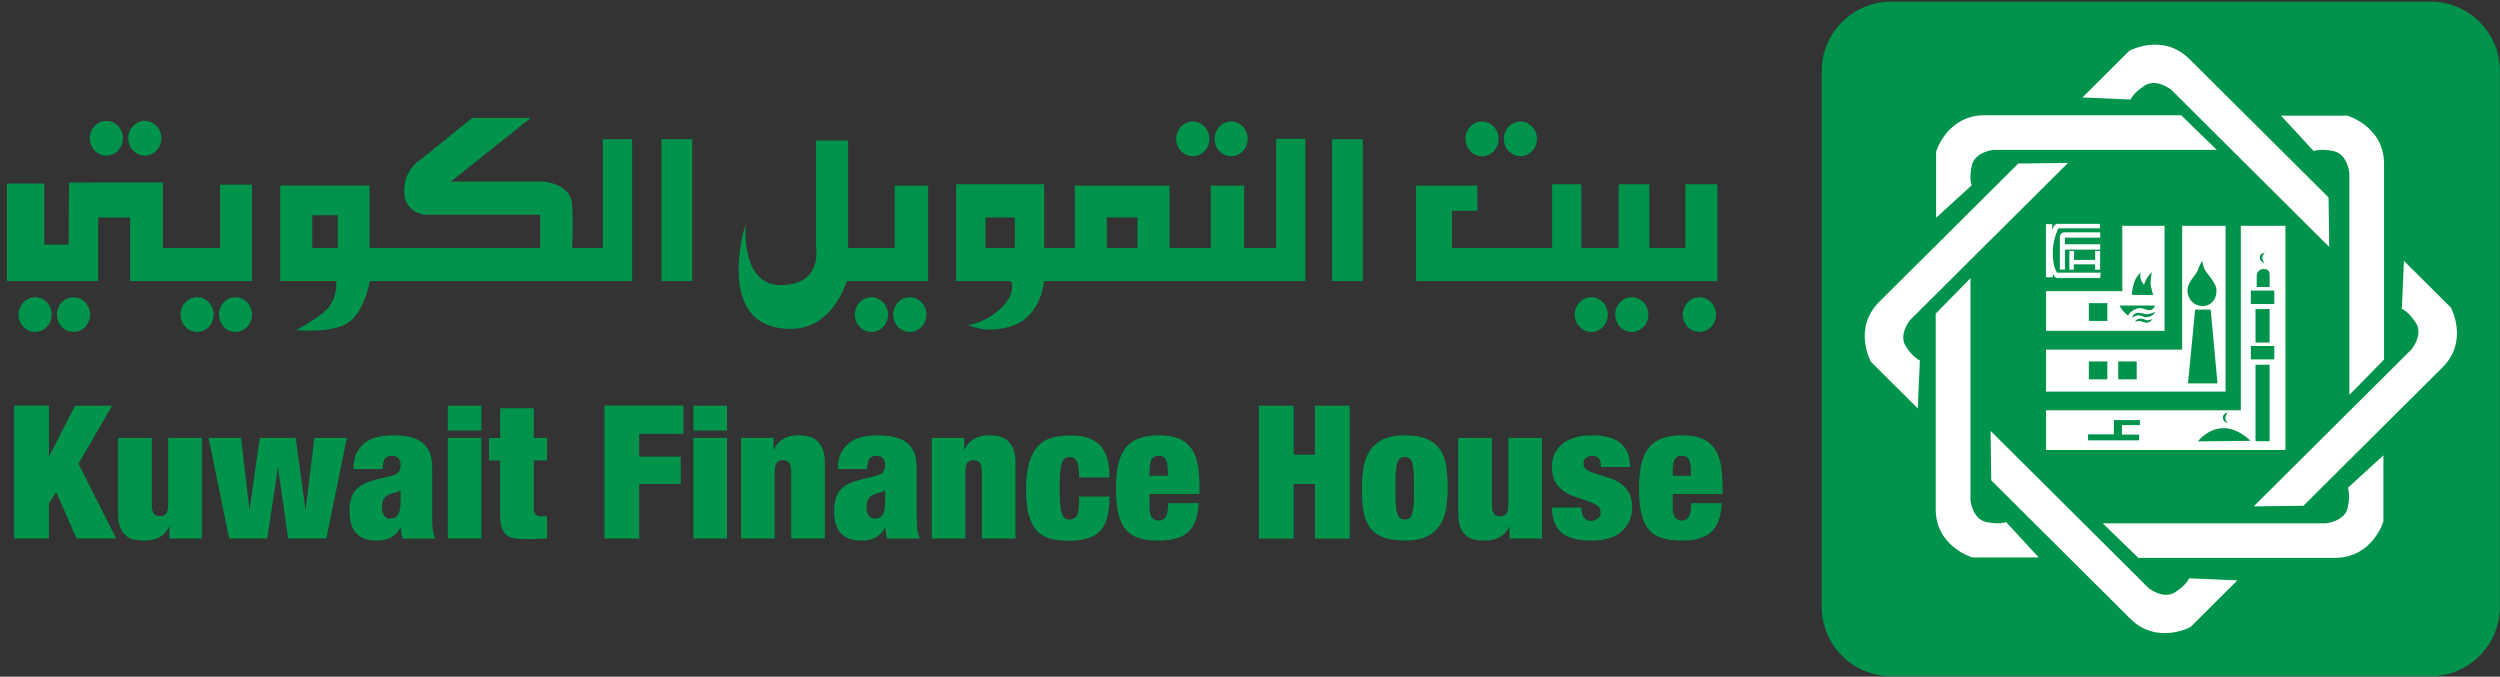
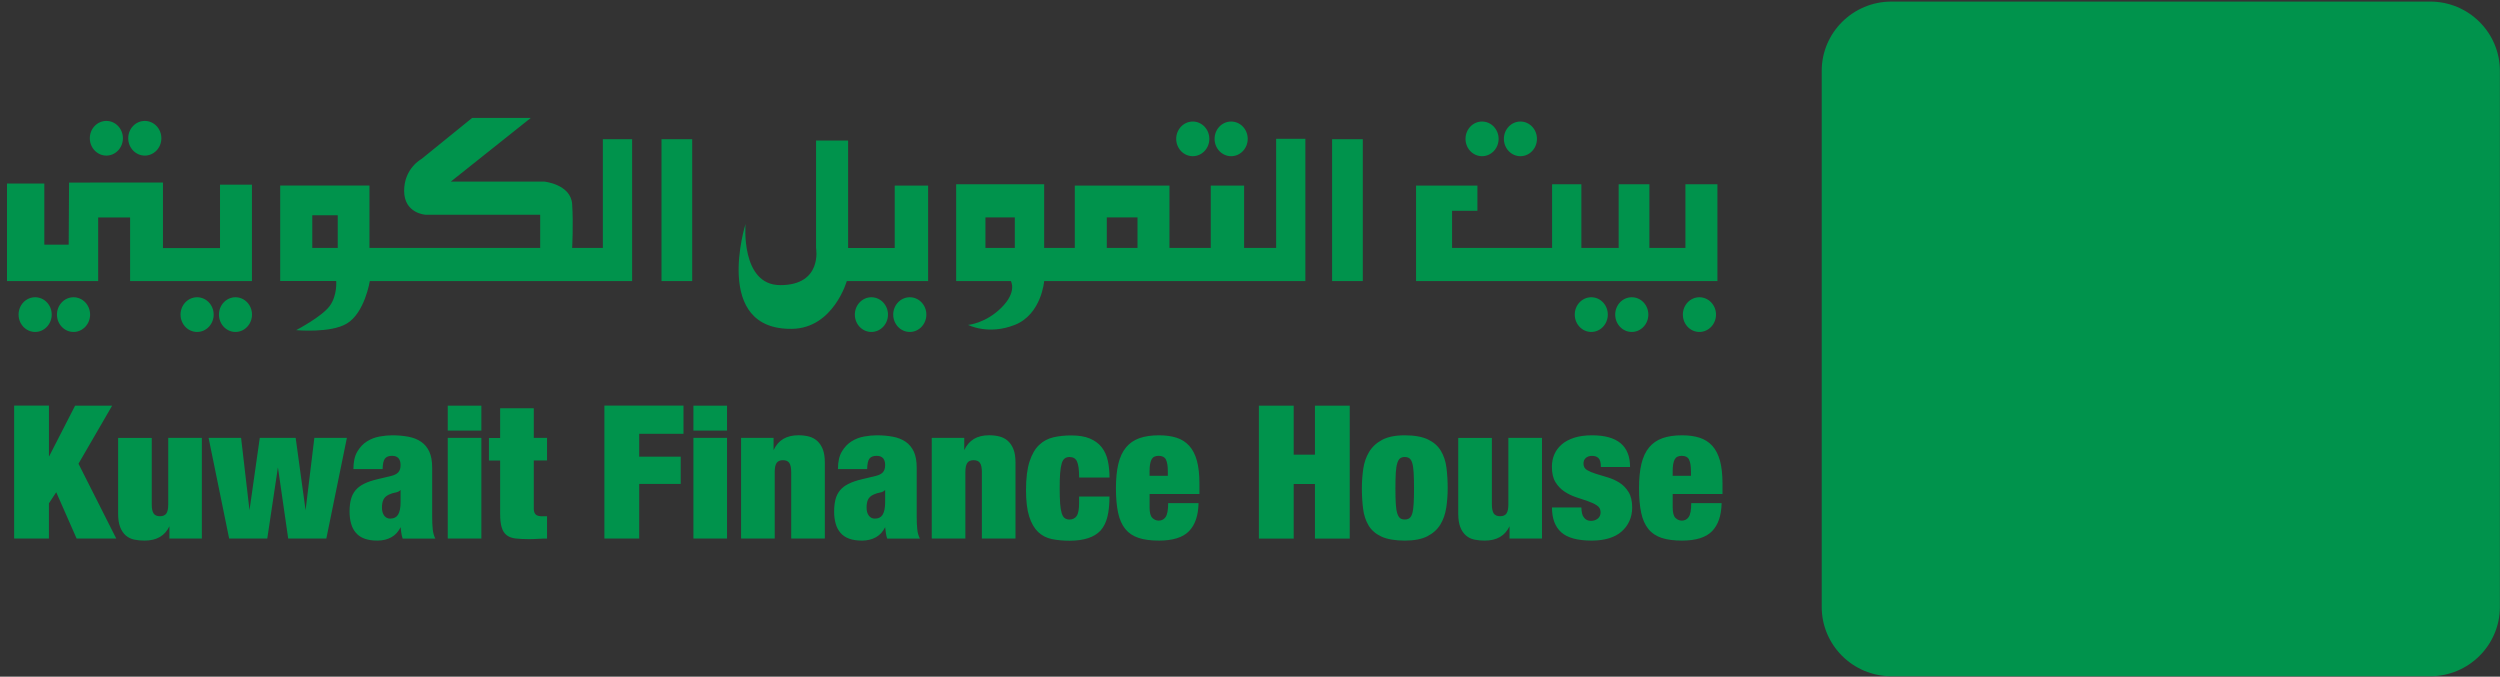
<svg xmlns="http://www.w3.org/2000/svg" width="351" height="95" viewBox="0 0 351 95" fill="none">
  <rect x="0" y="0" width="351" height="95" fill="#333333" stroke="none" />
  <path fill-rule="evenodd" clip-rule="evenodd" d="M203.05 71.276C202.919 72.167 202.645 72.956 202.229 73.642C201.807 74.328 201.202 74.879 200.41 75.287C199.617 75.695 198.551 75.9 197.228 75.9C195.905 75.9 194.759 75.712 193.955 75.338C193.152 74.964 192.547 74.442 192.148 73.772C191.749 73.103 191.487 72.32 191.378 71.424C191.264 70.528 191.207 69.563 191.207 68.537C191.207 67.612 191.276 66.71 191.401 65.819C191.532 64.929 191.806 64.14 192.228 63.443C192.65 62.745 193.254 62.183 194.047 61.758C194.839 61.332 195.9 61.117 197.228 61.117C198.557 61.117 199.697 61.315 200.501 61.707C201.305 62.098 201.909 62.631 202.309 63.312C202.713 63.993 202.97 64.776 203.084 65.678C203.198 66.574 203.255 67.538 203.255 68.565C203.255 69.484 203.187 70.391 203.056 71.282L203.05 71.276ZM195.968 70.738C196.002 71.299 196.071 71.747 196.179 72.082C196.282 72.411 196.419 72.638 196.584 72.757C196.749 72.876 196.96 72.939 197.223 72.939C197.485 72.939 197.702 72.882 197.878 72.757C198.049 72.638 198.186 72.411 198.283 72.082C198.38 71.753 198.443 71.305 198.477 70.738C198.511 70.176 198.528 69.45 198.528 68.565C198.528 67.68 198.511 66.948 198.477 66.375C198.443 65.802 198.38 65.349 198.283 65.02C198.186 64.691 198.049 64.464 197.878 64.344C197.707 64.225 197.491 64.163 197.223 64.163C196.955 64.163 196.749 64.225 196.584 64.344C196.419 64.464 196.282 64.691 196.179 65.02C196.077 65.349 196.002 65.797 195.968 66.375C195.934 66.948 195.917 67.674 195.917 68.565C195.917 69.456 195.934 70.176 195.968 70.738ZM161.398 71.197C161.398 71.957 161.529 72.468 161.792 72.717C162.054 72.967 162.35 73.097 162.681 73.097C163.097 73.097 163.422 72.927 163.656 72.587C163.89 72.246 164.01 71.6 164.01 70.641H168.275C168.24 72.383 167.796 73.693 166.935 74.578C166.079 75.457 164.671 75.9 162.71 75.9C161.575 75.9 160.617 75.775 159.853 75.52C159.083 75.264 158.462 74.85 157.988 74.266C157.515 73.682 157.179 72.921 156.979 71.98C156.78 71.038 156.677 69.898 156.677 68.559C156.677 67.221 156.791 66.052 157.019 65.11C157.247 64.169 157.606 63.403 158.097 62.813C158.587 62.223 159.209 61.792 159.973 61.52C160.731 61.253 161.643 61.117 162.71 61.117C163.65 61.117 164.477 61.23 165.19 61.457C165.897 61.684 166.49 62.064 166.969 62.592C167.448 63.125 167.807 63.823 168.046 64.685C168.28 65.547 168.4 66.625 168.4 67.913V69.353H161.404V71.203L161.398 71.197ZM163.696 64.52C163.513 64.174 163.171 63.998 162.67 63.998C162.168 63.998 161.854 64.174 161.672 64.52C161.489 64.872 161.398 65.422 161.398 66.171V66.801H163.964V66.171C163.964 65.422 163.873 64.872 163.69 64.52H163.696ZM124.382 74.856L124.274 74.016C123.96 74.646 123.544 75.117 122.979 75.429C122.415 75.741 121.765 75.9 121.035 75.9C120.305 75.9 119.718 75.809 119.216 75.627C118.72 75.446 118.315 75.174 118.002 74.805C117.688 74.442 117.46 74.005 117.323 73.5C117.181 72.995 117.112 72.439 117.112 71.827C117.112 71.163 117.181 70.59 117.306 70.102C117.437 69.614 117.648 69.195 117.945 68.837C118.241 68.48 118.64 68.174 119.148 67.924C119.655 67.669 120.282 67.459 121.029 67.283L122.888 66.841C123.396 66.721 123.749 66.54 123.96 66.307C124.171 66.069 124.274 65.734 124.274 65.303C124.274 64.435 123.875 63.998 123.076 63.998C122.626 63.998 122.295 64.123 122.084 64.373C121.879 64.623 121.765 65.116 121.748 65.853H117.648C117.648 64.832 117.831 64.01 118.201 63.392C118.566 62.779 119.022 62.297 119.564 61.962C120.106 61.622 120.693 61.401 121.326 61.287C121.953 61.174 122.54 61.117 123.088 61.117C123.909 61.117 124.667 61.185 125.357 61.315C126.047 61.446 126.646 61.678 127.142 62.019C127.638 62.359 128.025 62.819 128.299 63.403C128.573 63.987 128.704 64.742 128.704 65.661V72.558C128.704 73.222 128.732 73.806 128.784 74.311C128.835 74.816 128.961 75.253 129.149 75.616H124.564C124.479 75.372 124.416 75.123 124.382 74.856ZM123.937 72.235C124.165 71.855 124.274 71.271 124.274 70.488V68.792C124.08 68.985 123.869 69.098 123.584 69.144C123.299 69.189 122.979 69.285 122.632 69.444C122.267 69.62 122.016 69.847 121.873 70.136C121.736 70.42 121.668 70.8 121.668 71.271C121.668 71.742 121.771 72.116 121.982 72.394C122.192 72.672 122.466 72.814 122.814 72.814C123.333 72.814 123.709 72.621 123.937 72.241V72.235ZM102.076 61.48V75.61H97.355V61.48H102.076ZM102.076 56.953V60.453H97.355V56.953H102.076ZM67.586 61.48V75.61H62.865V61.48H67.586ZM67.586 56.953V60.453H62.865V56.953H67.586ZM165.139 19.497C165.139 18.153 166.182 17.064 167.465 17.064C168.748 17.064 169.791 18.153 169.791 19.497C169.791 20.841 168.748 21.93 167.465 21.93C166.182 21.93 165.139 20.841 165.139 19.497ZM170.527 19.497C170.527 18.153 171.564 17.064 172.853 17.064C174.142 17.064 175.179 18.153 175.179 19.497C175.179 20.841 174.136 21.93 172.853 21.93C171.57 21.93 170.527 20.841 170.527 19.497ZM205.758 19.497C205.758 18.153 206.796 17.064 208.079 17.064C209.362 17.064 210.405 18.153 210.405 19.497C210.405 20.841 209.362 21.93 208.079 21.93C206.796 21.93 205.758 20.841 205.758 19.497ZM211.146 19.497C211.146 18.153 212.184 17.064 213.467 17.064C214.75 17.064 215.788 18.153 215.788 19.497C215.788 20.841 214.75 21.93 213.467 21.93C212.184 21.93 211.146 20.841 211.146 19.497ZM236.274 44.167C236.274 42.823 237.312 41.734 238.595 41.734C239.878 41.734 240.927 42.823 240.927 44.167C240.927 45.511 239.884 46.606 238.595 46.606C237.306 46.606 236.274 45.517 236.274 44.167ZM221.096 44.167C221.096 42.823 222.134 41.734 223.417 41.734C224.7 41.734 225.737 42.823 225.737 44.167C225.737 45.511 224.7 46.606 223.417 46.606C222.134 46.606 221.096 45.517 221.096 44.167ZM226.775 44.167C226.775 42.823 227.813 41.734 229.101 41.734C230.39 41.734 231.428 42.823 231.428 44.167C231.428 45.511 230.384 46.606 229.101 46.606C227.819 46.606 226.775 45.517 226.775 44.167ZM120.02 44.167C120.02 42.823 121.064 41.734 122.341 41.734C123.618 41.734 124.673 42.823 124.673 44.167C124.673 45.511 123.629 46.606 122.341 46.606C121.052 46.606 120.02 45.517 120.02 44.167ZM125.408 44.167C125.408 42.823 126.452 41.734 127.735 41.734C129.018 41.734 130.061 42.823 130.061 44.167C130.061 45.511 129.023 46.606 127.735 46.606C126.446 46.606 125.408 45.517 125.408 44.167ZM25.347 44.167C25.347 42.823 26.391 41.734 27.674 41.734C28.956 41.734 30 42.823 30 44.167C30 45.511 28.962 46.606 27.674 46.606C26.385 46.606 25.347 45.517 25.347 44.167ZM30.741 44.167C30.741 42.823 31.779 41.734 33.062 41.734C34.345 41.734 35.382 42.823 35.382 44.167C35.382 45.511 34.345 46.606 33.062 46.606C31.779 46.606 30.741 45.517 30.741 44.167ZM12.609 19.412C12.609 18.062 13.653 16.978 14.936 16.978C16.219 16.978 17.256 18.067 17.256 19.412C17.256 20.756 16.213 21.846 14.936 21.846C13.659 21.846 12.609 20.756 12.609 19.412ZM18.003 19.412C18.003 18.062 19.041 16.978 20.33 16.978C21.618 16.978 22.656 18.067 22.656 19.412C22.656 20.756 21.613 21.846 20.33 21.846C19.047 21.846 18.003 20.756 18.003 19.412ZM2.608 44.167C2.608 42.823 3.646 41.734 4.935 41.734C6.223 41.734 7.261 42.823 7.261 44.167C7.261 45.511 6.218 46.606 4.935 46.606C3.652 46.606 2.608 45.517 2.608 44.167ZM7.997 44.167C7.997 42.823 9.04 41.734 10.323 41.734C11.606 41.734 12.649 42.823 12.649 44.167C12.649 45.511 11.606 46.606 10.323 46.606C9.04 46.606 7.997 45.517 7.997 44.167ZM35.371 25.918V39.465H18.266V30.53H13.784V39.465H0.983V25.771H6.223V34.348H9.644L9.696 25.635L22.878 25.623V34.824H30.889V25.924H35.371V25.918ZM43.844 30.224H47.419V34.813H43.844V30.224ZM88.751 19.542V39.459H51.923C51.923 39.459 51.216 43.912 48.696 45.426C46.41 46.805 41.58 46.351 41.58 46.351C41.58 46.351 45.133 44.496 46.261 42.999C47.39 41.501 47.202 39.453 47.202 39.453H39.34V26.049H51.872V34.807H75.843V30.15H59.735C59.735 30.15 56.741 29.974 56.741 26.798C56.741 23.621 59.17 22.328 59.17 22.328L66.286 16.559H74.52L63.298 25.493H76.401C76.401 25.493 80.142 25.862 80.33 28.658C80.512 31.449 80.33 34.813 80.33 34.813H84.64V19.542H88.751ZM92.874 19.542H97.184V39.459H92.874V19.542ZM130.306 26.055V39.459H118.891C118.891 39.459 117.015 46.073 111.216 46.169C99.99 46.357 104.671 31.455 104.671 31.455C104.671 31.455 103.958 40.003 109.523 40.032C115.527 40.054 114.575 34.819 114.575 34.819V19.73H119.074V34.819H125.619V26.06H130.3L130.306 26.055ZM155.394 30.524H159.705V34.813H155.394V30.524ZM138.357 30.524H142.48V34.813H138.357V30.524ZM179.165 19.491H183.276V39.459H146.602C146.602 39.459 146.231 44.127 142.48 45.614C138.733 47.094 135.922 45.614 135.922 45.614C135.922 45.614 138.357 45.426 140.604 43.191C142.85 40.951 141.921 39.459 141.921 39.459H134.246V25.867H146.602V34.813H150.901V26.055H164.192V34.813H169.991V26.055H174.672V34.813H179.171V19.491H179.165ZM187.028 19.542H191.338V39.459H187.028V19.542ZM241.127 25.867V39.459H198.813V26.055H207.429V29.6H203.871V34.813H217.914V25.867H222.025V34.813H227.26V25.867H231.576V34.813H236.634V25.867H241.127ZM237.141 64.52C236.959 64.174 236.616 63.998 236.115 63.998C235.613 63.998 235.299 64.174 235.117 64.52C234.934 64.872 234.843 65.422 234.843 66.171V66.801H237.409V66.171C237.409 65.422 237.318 64.872 237.135 64.52H237.141ZM234.843 71.197C234.843 71.957 234.974 72.468 235.237 72.717C235.499 72.967 235.795 73.097 236.12 73.097C236.537 73.097 236.862 72.927 237.095 72.587C237.329 72.246 237.449 71.6 237.449 70.641H241.714C241.68 72.383 241.235 73.693 240.374 74.578C239.519 75.457 238.11 75.9 236.155 75.9C235.014 75.9 234.062 75.775 233.292 75.52C232.522 75.264 231.901 74.85 231.428 74.266C230.955 73.682 230.618 72.921 230.419 71.98C230.219 71.038 230.116 69.898 230.116 68.559C230.116 67.221 230.23 66.052 230.458 65.11C230.687 64.169 231.046 63.403 231.536 62.813C232.026 62.223 232.648 61.792 233.412 61.52C234.17 61.253 235.083 61.117 236.149 61.117C237.095 61.117 237.916 61.23 238.623 61.457C239.33 61.684 239.923 62.064 240.408 62.592C240.887 63.125 241.246 63.823 241.486 64.685C241.72 65.547 241.839 66.625 241.839 67.913V69.353H234.843V71.203V71.197ZM222.105 72.031C222.157 72.275 222.242 72.473 222.368 72.632C222.596 72.961 222.926 73.131 223.365 73.131C223.73 73.131 224.05 73.029 224.318 72.819C224.586 72.609 224.722 72.314 224.722 71.929C224.722 71.509 224.551 71.186 224.209 70.965C223.867 70.738 223.445 70.539 222.938 70.363L221.301 69.813C220.714 69.62 220.172 69.359 219.665 69.024C219.157 68.695 218.736 68.253 218.393 67.703C218.051 67.153 217.886 66.432 217.886 65.541C217.886 64.912 218 64.333 218.228 63.8C218.456 63.267 218.804 62.802 219.266 62.399C219.728 61.996 220.315 61.684 221.022 61.457C221.729 61.23 222.567 61.117 223.531 61.117C227.083 61.117 228.862 62.597 228.862 65.564H224.762C224.762 64.957 224.654 64.543 224.437 64.328C224.221 64.112 223.913 64.004 223.514 64.004C223.166 64.004 222.881 64.101 222.658 64.288C222.43 64.481 222.322 64.747 222.322 65.099C222.322 65.502 222.493 65.802 222.829 66.001C223.172 66.2 223.593 66.381 224.101 66.534L225.737 67.028C226.325 67.204 226.866 67.453 227.374 67.771C227.881 68.094 228.303 68.525 228.645 69.076C228.987 69.626 229.158 70.352 229.158 71.254C229.158 71.951 229.027 72.587 228.765 73.16C228.503 73.733 228.132 74.232 227.647 74.646C227.169 75.066 226.57 75.378 225.863 75.588C225.156 75.797 224.352 75.9 223.462 75.9C221.484 75.9 220.064 75.508 219.197 74.731C218.331 73.954 217.897 72.791 217.897 71.248H222.031C222.031 71.526 222.054 71.787 222.111 72.031H222.105ZM209.459 61.48V70.806C209.459 71.396 209.55 71.827 209.721 72.088C209.898 72.349 210.194 72.479 210.616 72.479C211.038 72.479 211.335 72.349 211.511 72.088C211.688 71.827 211.774 71.401 211.774 70.806V61.48H216.495V75.61H211.939V73.886C211.3 75.23 210.149 75.9 208.449 75.9C207.925 75.9 207.435 75.854 206.99 75.758C206.539 75.661 206.152 75.469 205.821 75.185C205.485 74.896 205.222 74.504 205.028 74.011C204.835 73.517 204.738 72.893 204.738 72.144V61.486H209.459V61.48ZM181.634 56.953V63.834H184.616V56.953H189.502V75.616H184.616V67.952H181.634V75.616H176.747V56.953H181.634ZM151.431 65.638C151.38 65.281 151.3 64.991 151.198 64.764C151.004 64.367 150.662 64.163 150.154 64.163C149.892 64.163 149.675 64.231 149.493 64.362C149.31 64.492 149.168 64.725 149.065 65.065C148.962 65.405 148.888 65.853 148.843 66.421C148.797 66.982 148.78 67.703 148.78 68.571C148.78 69.439 148.803 70.153 148.843 70.721C148.888 71.282 148.962 71.73 149.065 72.059C149.168 72.388 149.31 72.621 149.493 72.751C149.675 72.882 149.898 72.944 150.154 72.944C150.587 72.944 150.924 72.78 151.158 72.451C151.391 72.122 151.505 71.509 151.505 70.624V69.711H155.77C155.77 70.828 155.674 71.776 155.48 72.558C155.286 73.341 154.966 73.988 154.51 74.499C153.621 75.446 152.167 75.917 150.16 75.917C149.248 75.917 148.421 75.837 147.668 75.684C146.916 75.525 146.277 75.191 145.741 74.68C145.211 74.164 144.794 73.443 144.498 72.513C144.201 71.583 144.053 70.346 144.053 68.814C144.053 67.141 144.219 65.802 144.549 64.793C144.88 63.783 145.33 63.006 145.901 62.467C146.471 61.928 147.138 61.571 147.908 61.395C148.677 61.219 149.51 61.134 150.399 61.134C151.448 61.134 152.315 61.276 153.005 61.565C153.695 61.854 154.248 62.257 154.659 62.773C155.069 63.289 155.36 63.913 155.525 64.634C155.691 65.36 155.776 66.165 155.776 67.05H151.511C151.511 66.477 151.483 66.012 151.431 65.655V65.638ZM135.381 61.48V63.199C136.031 61.803 137.177 61.111 138.865 61.111C139.389 61.111 139.879 61.168 140.324 61.281C140.769 61.395 141.162 61.599 141.493 61.894C141.824 62.189 142.092 62.58 142.286 63.068C142.48 63.556 142.576 64.186 142.576 64.951V75.61H137.855V66.285C137.855 65.695 137.77 65.269 137.593 65.003C137.416 64.742 137.12 64.611 136.698 64.611C136.276 64.611 135.979 64.742 135.803 65.003C135.626 65.263 135.54 65.689 135.54 66.285V75.61H130.819V61.48H135.381ZM108.611 61.48V63.199C109.261 61.803 110.407 61.111 112.095 61.111C112.619 61.111 113.109 61.168 113.554 61.281C113.999 61.395 114.392 61.599 114.723 61.894C115.054 62.189 115.322 62.58 115.516 63.068C115.71 63.556 115.806 64.186 115.806 64.951V75.61H111.085V66.285C111.085 65.695 111 65.269 110.823 65.003C110.646 64.742 110.35 64.611 109.928 64.611C109.506 64.611 109.209 64.742 109.033 65.003C108.856 65.263 108.77 65.689 108.77 66.285V75.61H104.049V61.48H108.611ZM95.964 56.953V60.907H89.743V64.118H95.571V67.947H89.743V75.61H84.857V56.947H95.964V56.953ZM70.221 61.48V57.322H74.942V61.48H76.806V64.651H74.942V71.384C74.942 71.781 75.033 72.065 75.215 72.235C75.398 72.4 75.683 72.485 76.07 72.485H76.806V75.616C76.367 75.616 75.928 75.627 75.495 75.656C75.056 75.684 74.639 75.695 74.235 75.695C73.516 75.695 72.906 75.661 72.399 75.605C71.891 75.548 71.475 75.395 71.15 75.151C70.825 74.907 70.591 74.544 70.443 74.067C70.295 73.591 70.221 72.961 70.221 72.178V64.662H68.647V61.491H70.221V61.48ZM33.849 61.48L35.029 71.639L36.471 61.48H41.512L42.903 71.639L44.135 61.48H48.702L45.817 75.61H40.463L39.02 65.609L37.526 75.61H32.172L29.287 61.48H33.854H33.849ZM21.305 61.48V70.806C21.305 71.396 21.39 71.827 21.567 72.088C21.744 72.349 22.04 72.479 22.462 72.479C22.884 72.479 23.18 72.349 23.357 72.088C23.534 71.827 23.62 71.401 23.62 70.806V61.48H28.341V75.61H23.785V73.886C23.146 75.23 21.995 75.9 20.295 75.9C19.771 75.9 19.28 75.854 18.836 75.758C18.391 75.661 17.998 75.469 17.667 75.185C17.331 74.896 17.068 74.504 16.874 74.011C16.68 73.517 16.584 72.893 16.584 72.144V61.486H21.305V61.48ZM6.873 56.953V64.118L10.545 56.953H15.745L11.019 65.105L16.321 75.61H10.756L7.894 69.104L6.868 70.669V75.61H1.987V56.947H6.873V56.953ZM56.348 74.856L56.245 74.016C55.932 74.646 55.516 75.117 54.951 75.429C54.381 75.741 53.736 75.9 53.001 75.9C52.266 75.9 51.684 75.809 51.182 75.627C50.686 75.446 50.281 75.174 49.968 74.805C49.654 74.442 49.426 74.005 49.289 73.5C49.147 72.995 49.078 72.439 49.078 71.827C49.078 71.163 49.147 70.59 49.272 70.102C49.403 69.614 49.614 69.195 49.911 68.837C50.207 68.48 50.606 68.174 51.114 67.924C51.621 67.669 52.248 67.459 52.995 67.283L54.854 66.841C55.362 66.721 55.715 66.54 55.926 66.307C56.137 66.069 56.24 65.734 56.24 65.303C56.24 64.435 55.84 63.998 55.042 63.998C54.592 63.998 54.261 64.123 54.056 64.373C53.845 64.623 53.736 65.116 53.719 65.853H49.62C49.62 64.832 49.802 64.01 50.173 63.392C50.538 62.779 50.994 62.297 51.536 61.962C52.077 61.622 52.665 61.401 53.297 61.287C53.925 61.174 54.512 61.117 55.059 61.117C55.88 61.117 56.639 61.185 57.329 61.315C58.019 61.446 58.617 61.678 59.113 62.019C59.615 62.359 59.997 62.819 60.271 63.403C60.544 63.987 60.676 64.742 60.676 65.661V72.558C60.676 73.222 60.704 73.806 60.755 74.311C60.807 74.816 60.932 75.253 61.12 75.616H56.536C56.445 75.372 56.388 75.123 56.354 74.856H56.348ZM55.903 72.235C56.131 71.855 56.24 71.271 56.24 70.488V68.792C56.046 68.985 55.835 69.098 55.55 69.144C55.265 69.189 54.945 69.285 54.597 69.444C54.233 69.62 53.982 69.847 53.839 70.136C53.702 70.42 53.628 70.8 53.628 71.271C53.628 71.742 53.731 72.116 53.942 72.394C54.153 72.672 54.426 72.814 54.774 72.814C55.293 72.814 55.669 72.621 55.898 72.241L55.903 72.235Z" fill="#00934C" />
  <path d="M265.559 0.222H341.205C346.605 0.222 350.984 4.584 350.984 9.95V85.209C350.984 90.58 346.599 94.943 341.199 94.943H265.553C260.154 94.943 255.769 90.58 255.769 85.209V9.956C255.769 4.584 260.154 0.222 265.553 0.222H265.559Z" fill="#00934C" />
-   <path fill-rule="evenodd" clip-rule="evenodd" d="M318.016 35.437C318.016 35.437 317.28 35.534 317.28 36.158C317.28 36.782 317.976 36.963 317.976 36.963C317.976 36.963 317.571 36.623 317.645 36.124C317.719 35.619 318.01 35.437 318.01 35.437H318.016ZM316.841 40.304V38.665C316.841 38.665 316.921 37.763 317.827 37.763C318.734 37.763 318.654 38.58 318.654 38.58V40.299H316.841V40.304ZM316.014 48.581H319.31V50.464H316.014V48.581ZM316.014 40.798H319.31V42.681H316.014V40.798ZM316.676 43.396H318.654V48.087H316.676V43.396ZM316.676 51.207H318.654V61.945H316.676V51.207ZM293.156 60.981H296.788V58.979H300.443V59.676H297.917V61.021H300.334V61.826H293.161V60.987L293.156 60.981ZM312.827 57.895C312.827 57.895 312.091 57.992 312.091 58.616C312.091 59.24 312.787 59.421 312.787 59.421C312.787 59.421 312.382 59.081 312.456 58.581C312.53 58.082 312.827 57.895 312.827 57.895ZM308.573 61.968C308.573 61.968 310.004 60.113 312.165 60.113C314.326 60.113 315.969 61.894 315.969 61.894L308.573 61.968ZM309.332 42.971C310.147 42.971 311.151 42.335 311.196 40.843C311.23 39.658 309.691 38.359 309.469 37.678C309.24 36.997 309.195 36.634 309.195 36.634C309.195 36.634 308.75 37.287 308.562 37.95C308.379 38.58 306.88 39.754 307.148 41.161C307.342 42.159 308.06 42.971 309.332 42.971ZM308.197 43.47H310.381L311.333 53.828H307.193L308.197 43.47ZM297.398 50.753H299.992V53.255H297.398V50.753ZM293.275 50.753H295.87V53.255H293.275V50.753ZM293.275 42.556H295.87V45.058H293.275V42.556ZM299.764 45.16C299.764 45.16 299.924 44.74 300.528 44.74C301.132 44.74 301.189 44.996 301.566 44.967C301.942 44.939 302.256 44.74 302.256 44.74C302.256 44.74 301.908 45.274 301.452 45.302C300.99 45.33 300.648 45.03 300.329 45.058C300.009 45.086 299.764 45.16 299.764 45.16ZM299.331 44.633C299.331 44.633 299.49 43.918 300.209 43.918C300.927 43.918 301.041 44.207 301.646 44.088C302.25 43.975 302.643 43.804 302.643 43.804C302.643 43.804 302.221 44.434 301.532 44.519C300.842 44.604 300.631 44.173 300.066 44.292C299.502 44.406 299.331 44.638 299.331 44.638V44.633ZM299.331 41.405C299.331 41.405 299.314 40.702 299.593 39.783C299.867 38.864 300.5 38.291 300.5 38.291C300.5 38.291 300.471 38.835 300.557 39.181C300.642 39.527 301.018 39.998 301.018 39.998C301.018 39.998 301.218 39.323 301.509 38.92C301.794 38.518 302.113 38.234 302.113 38.234C302.113 38.234 301.851 39.567 301.971 40.14C302.085 40.713 302.313 41.428 302.313 41.428L299.331 41.399V41.405ZM297.592 42.897H302.552C302.552 42.897 302.427 43.487 301.851 43.544C301.275 43.6 300.773 43.027 299.895 43.373C299.017 43.719 298.783 44.321 298.783 44.321C298.783 44.321 298.207 43.833 297.979 43.549C297.751 43.266 297.592 42.903 297.592 42.903V42.897ZM290.538 35.245H291.2V36.498H294.159V35.222H294.855V37.865H294.142V37.116H291.166V37.865H290.544V35.245H290.538ZM289.204 37.843V33.117C289.204 33.117 289.375 32.618 289.82 32.618H294.872V33.373H289.917V34.291H294.872V35.04H289.917V37.843H289.204ZM287.26 31.466H288.144L288.104 32.21C288.104 32.21 288.497 31.433 288.788 31.427H294.843V32.062H288.976C288.976 32.062 288.275 33.52 288.218 35.171C288.144 37.531 288.822 38.285 288.822 38.285H294.917L294.878 39.039H288.742C288.742 39.039 288.44 38.966 288.212 38.364V38.926H287.249V31.472L287.26 31.466ZM303.904 31.699V46.453H287.26V40.877H297.968V31.699H303.904ZM312.473 31.699V54.979H287.26V49.08H306.372V31.705H312.468L312.473 31.699ZM314.617 31.699H320.878V63.176H287.26V57.6H314.612V31.699H314.617ZM300.22 78.322L295.22 73.472H326.585C326.585 73.472 329.225 73.2 329.63 71.254C330.041 69.308 329.63 68.497 329.63 68.497L334.631 63.931V73.2C334.631 73.2 333.131 78.322 327.811 78.322H300.214H300.22ZM323.404 71.01L316.419 71.095L338.599 49.029C338.599 49.029 340.27 46.981 339.181 45.319C338.086 43.657 337.219 43.368 337.219 43.368L337.51 36.623L344.096 43.175C344.096 43.175 346.673 47.855 342.915 51.593L323.404 71.004V71.01ZM326.933 27.717L327.019 34.666L304.839 12.6C304.839 12.6 302.78 10.937 301.11 12.021C299.439 13.104 299.148 13.972 299.148 13.972L292.369 13.683L298.954 7.131C298.954 7.131 303.658 4.561 307.416 8.305L326.927 27.717H326.933ZM334.728 50.475L329.852 55.45V24.245C329.852 24.245 329.579 21.625 327.623 21.216C325.667 20.808 324.846 21.216 324.846 21.216L320.256 16.241H329.573C329.573 16.241 334.722 17.733 334.722 23.026V50.481L334.728 50.475ZM279.568 67.448L279.483 60.499L301.663 82.565C301.663 82.565 303.721 84.227 305.392 83.144C307.062 82.06 307.353 81.192 307.353 81.192L314.133 81.482L307.547 88.034C307.547 88.034 302.843 90.598 299.086 86.859L279.574 67.448H279.568ZM271.774 44.031L276.655 39.056V70.261C276.655 70.261 276.928 72.882 278.878 73.291C280.834 73.699 281.649 73.291 281.649 73.291L286.239 78.265H276.923C276.923 78.265 271.774 76.768 271.774 71.481V44.031ZM283.366 22.958L290.35 22.873L268.17 44.939C268.17 44.939 266.5 46.987 267.589 48.649C268.678 50.311 269.55 50.6 269.55 50.6L269.259 57.345L262.674 50.793C262.674 50.793 260.091 46.113 263.848 42.375L283.36 22.963L283.366 22.958ZM306.241 16.185L311.242 21.04H279.876C279.876 21.04 277.242 21.313 276.831 23.253C276.421 25.198 276.831 26.009 276.831 26.009L271.831 30.576V21.307C271.831 21.307 273.33 16.179 278.65 16.179H306.241V16.185Z" fill="white" />
</svg>